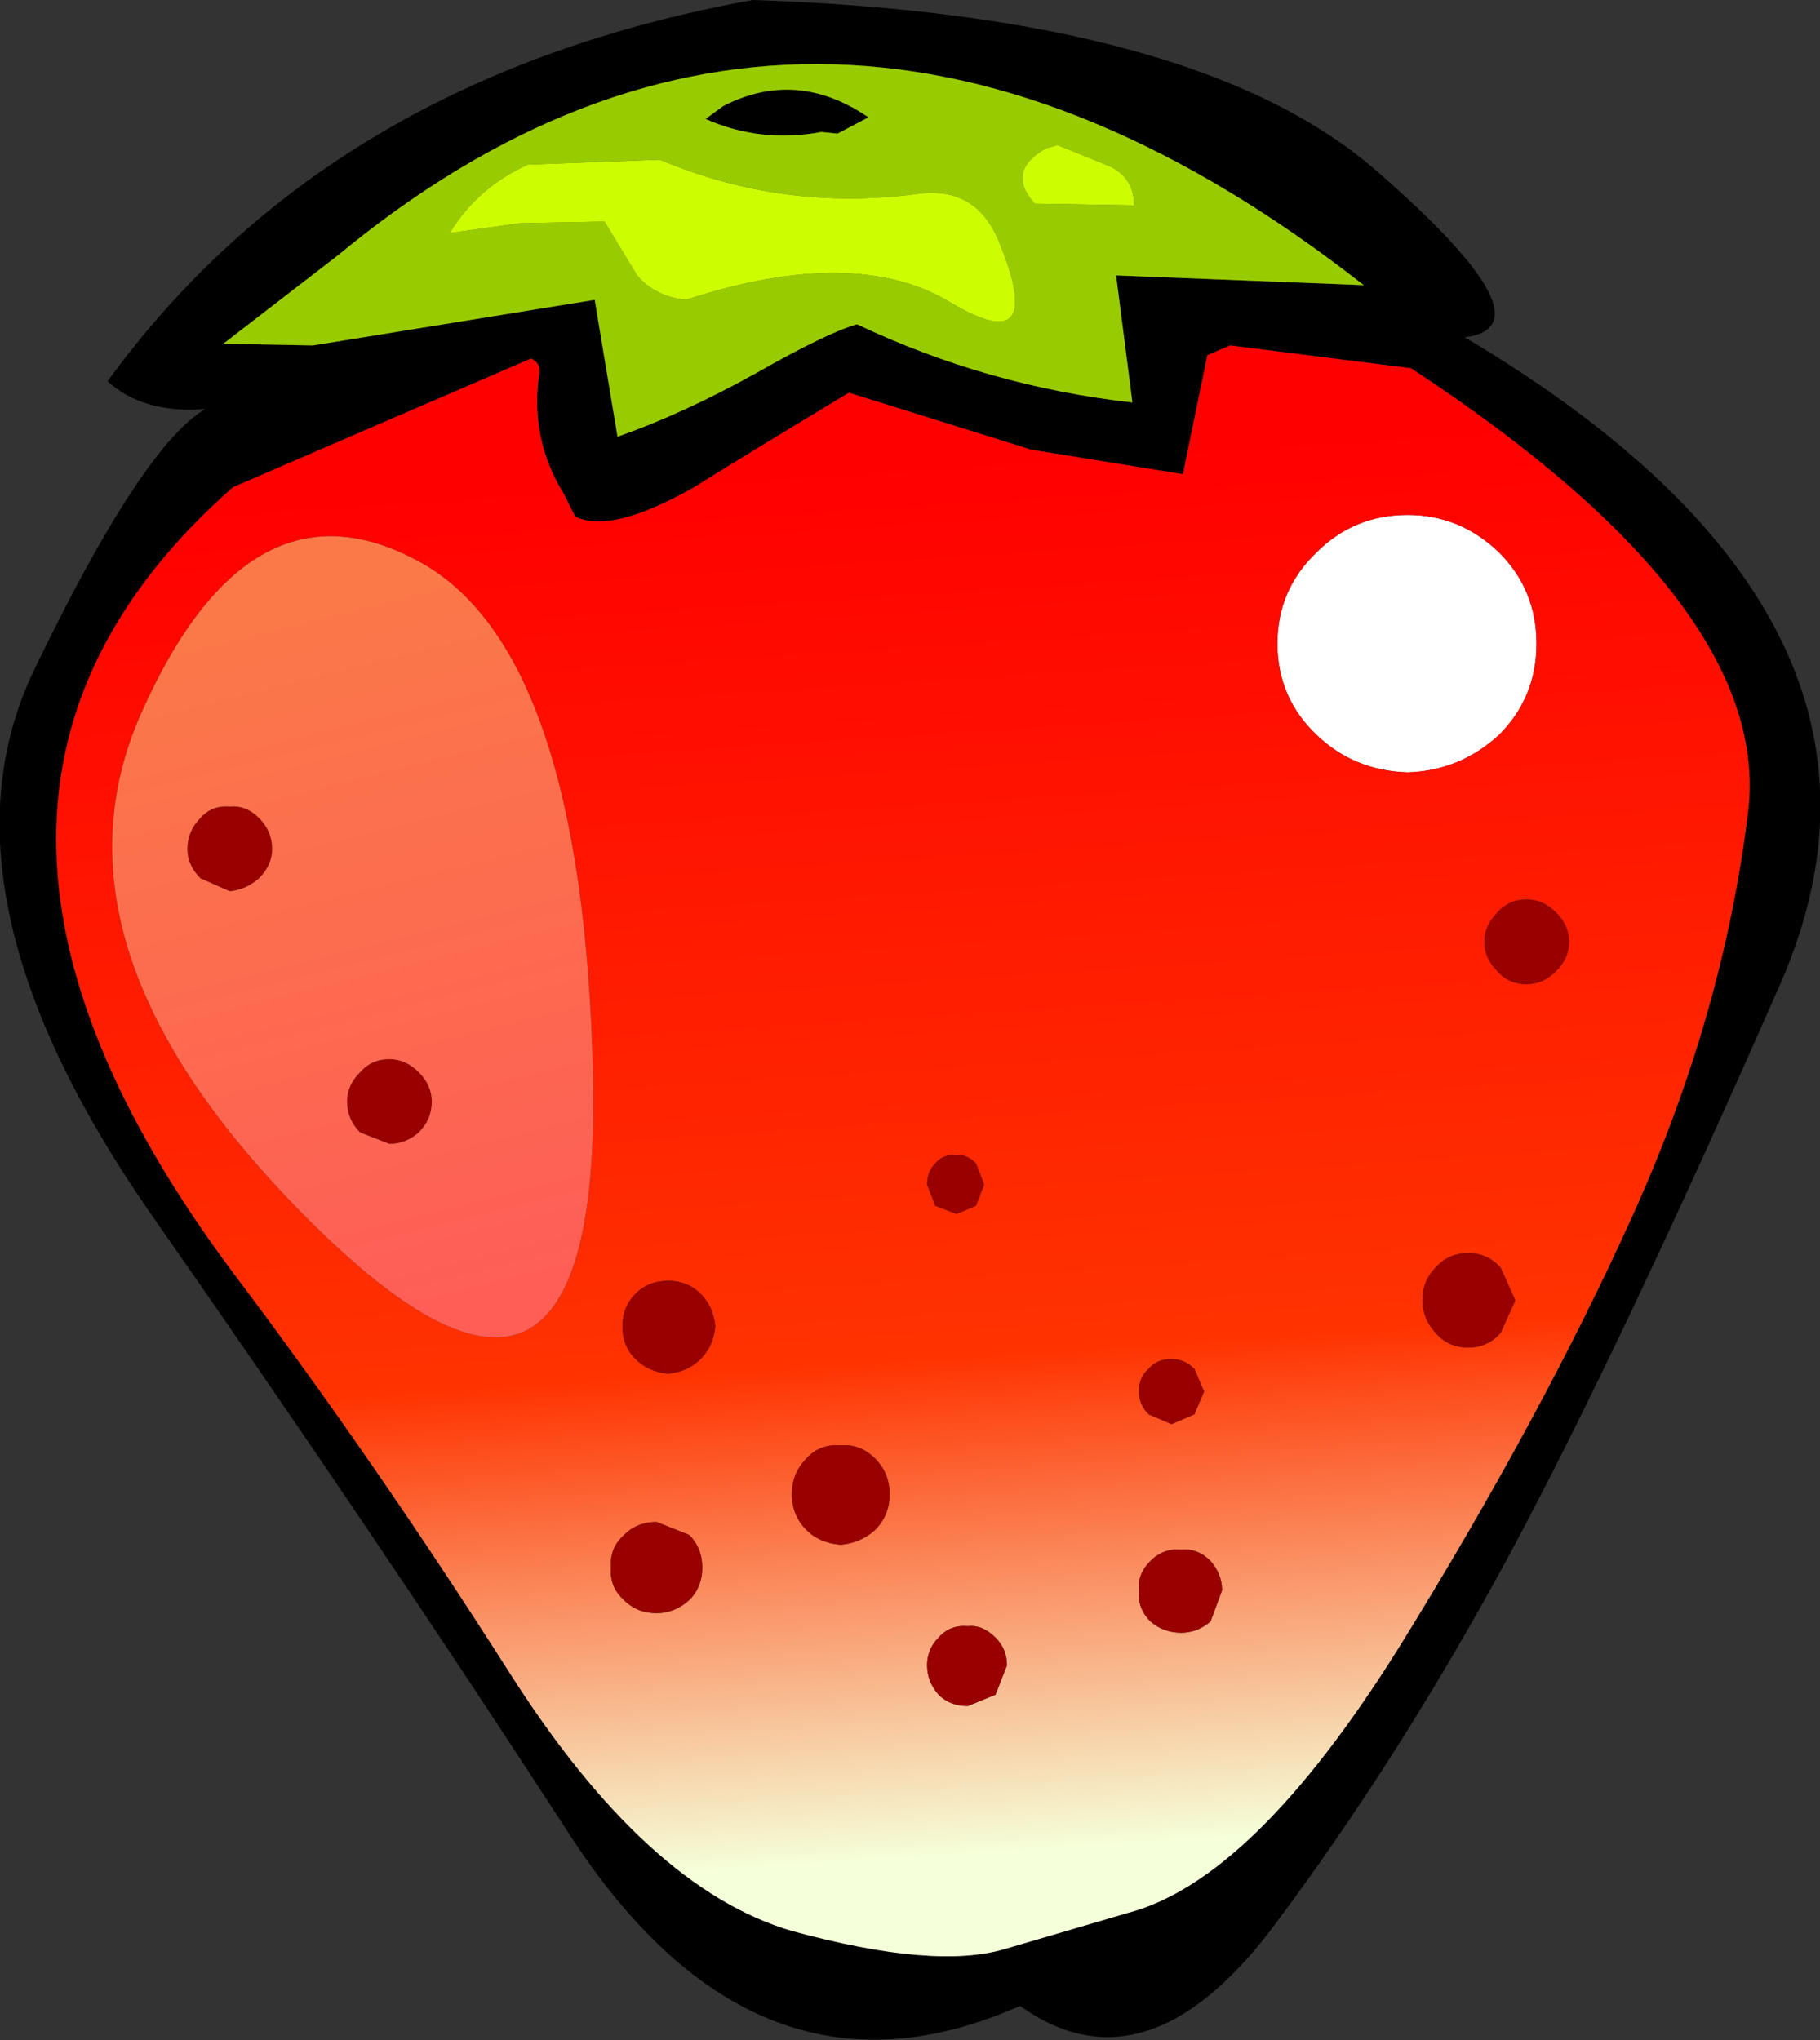
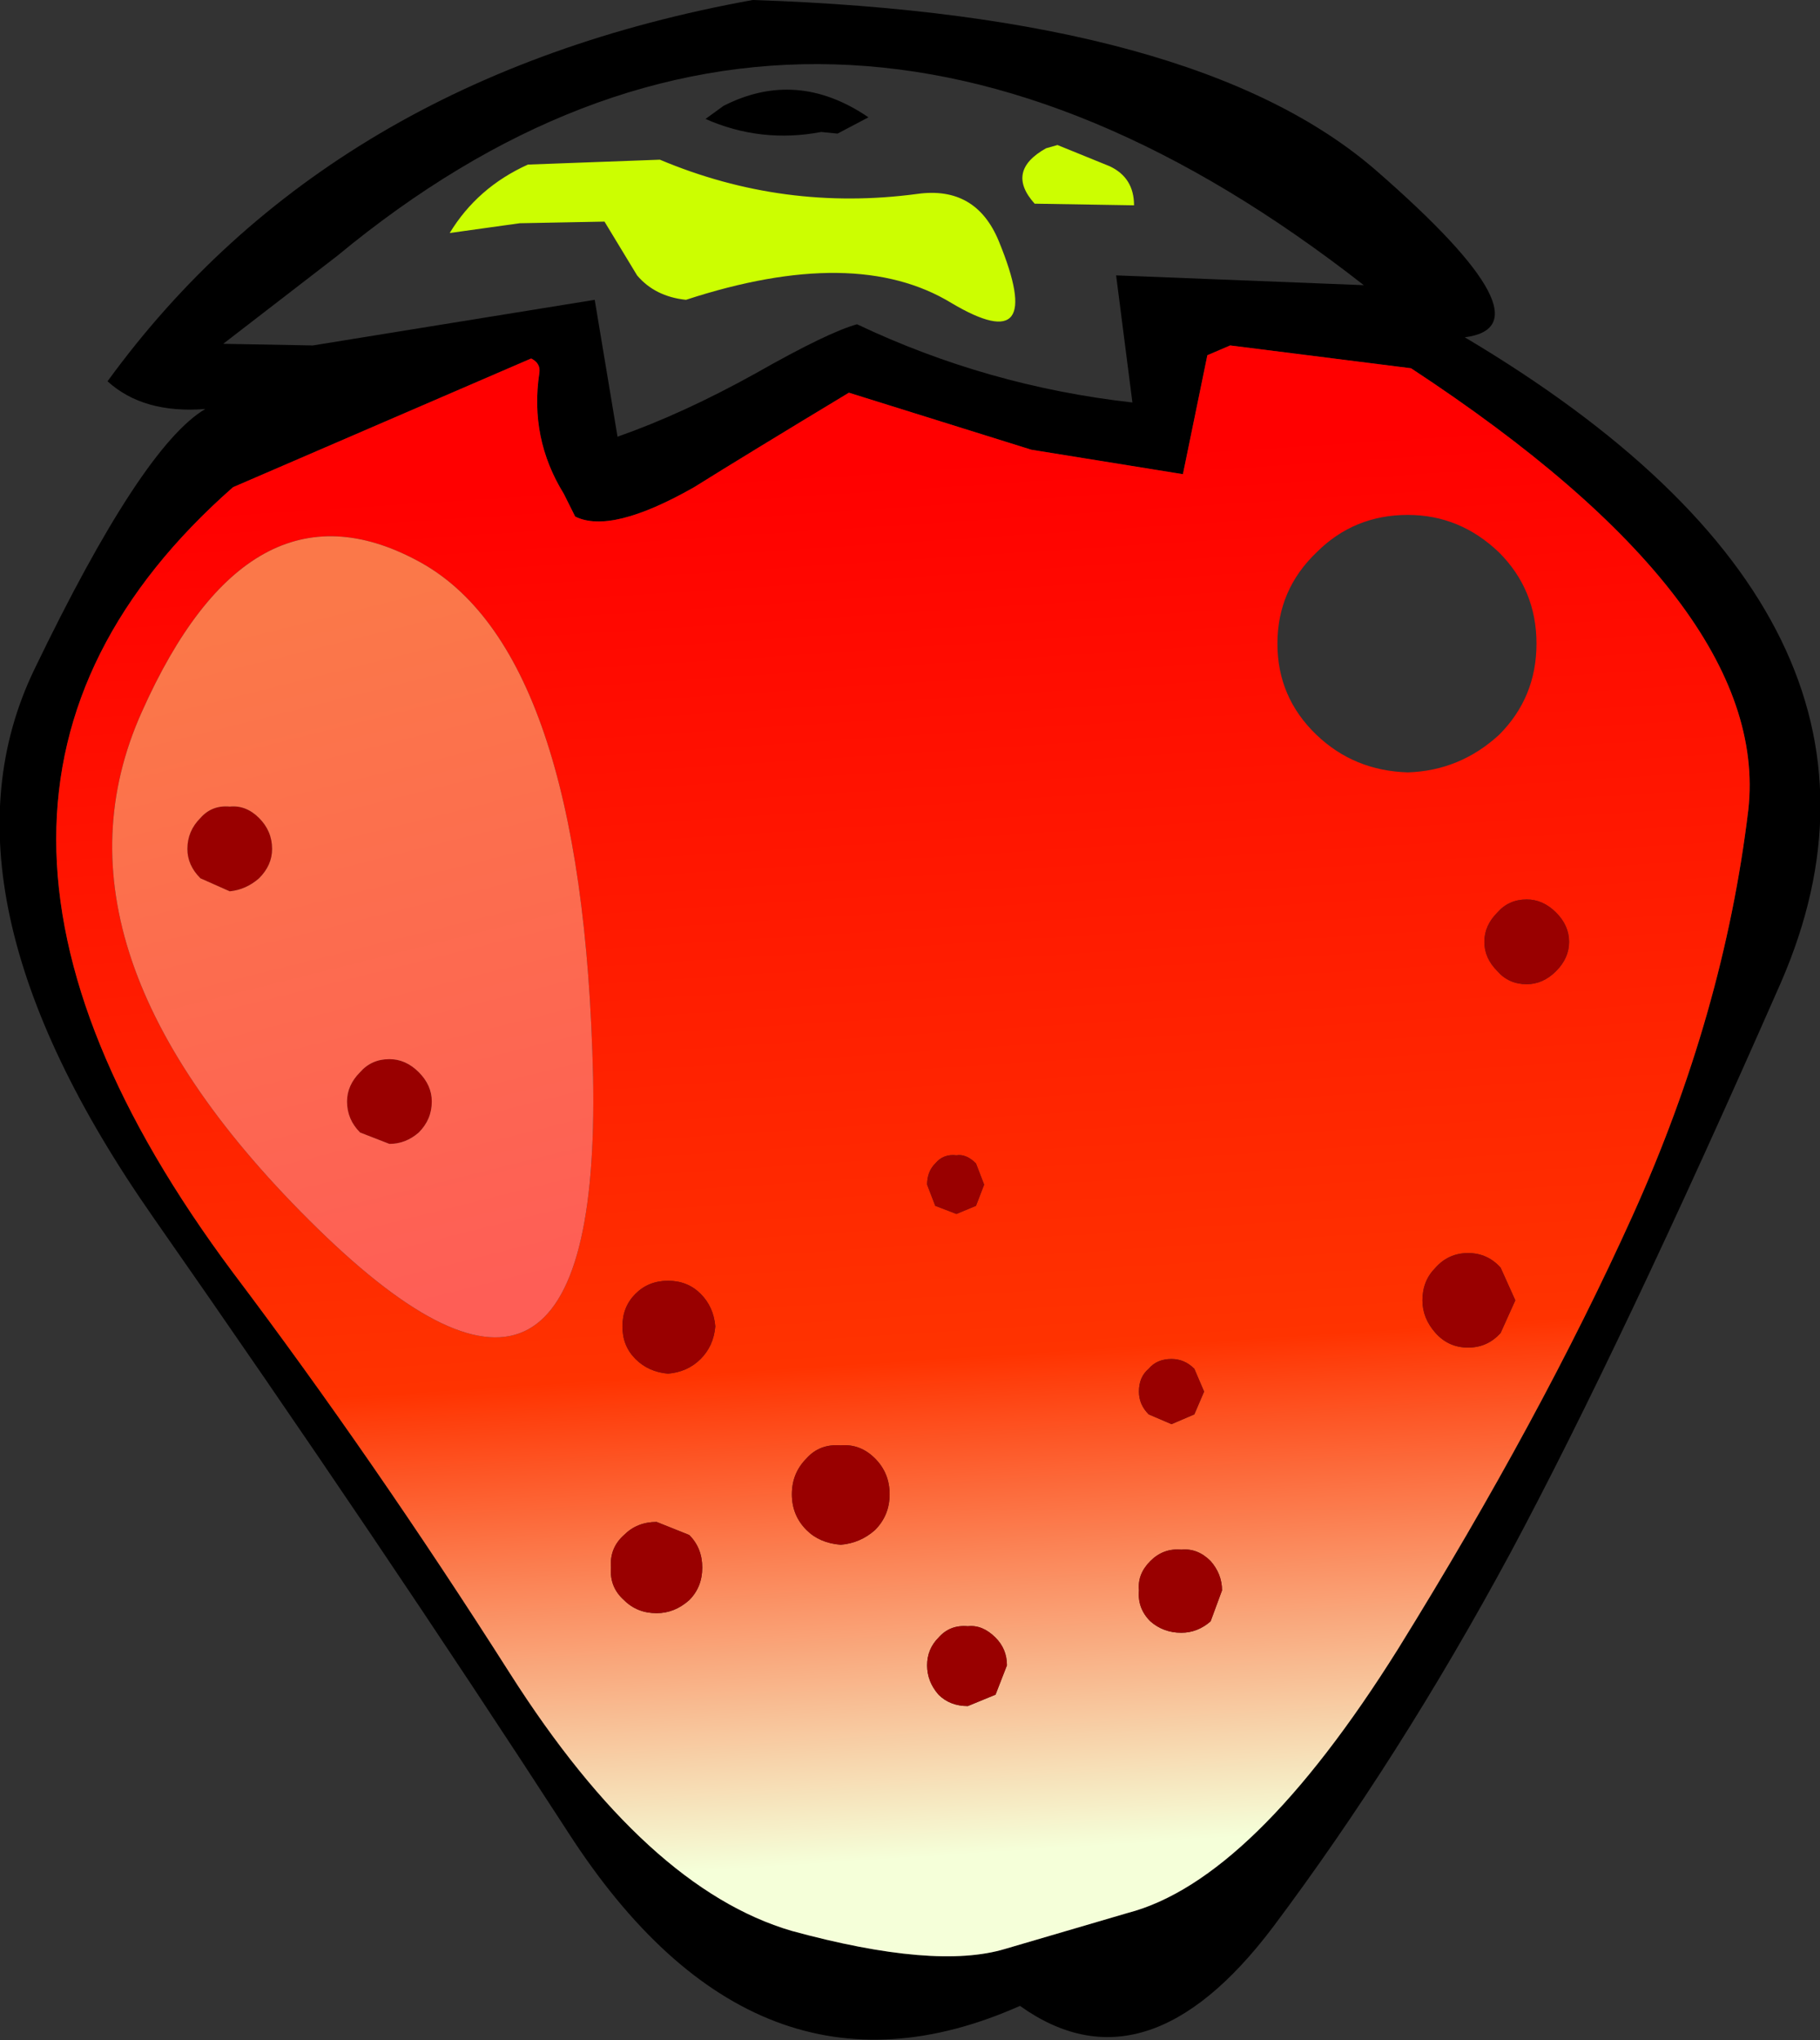
<svg xmlns="http://www.w3.org/2000/svg" height="62.6px" width="55.85px">
  <rect width="100%" height="100%" fill="#333333" stroke="none" />
  <g transform="matrix(1.0, 0.0, 0.0, 1.0, -0.2, 0.0)">
    <path d="M45.15 10.35 Q59.7 19.0 54.85 30.15 49.95 41.3 46.55 47.65 43.15 53.95 39.25 59.15 35.35 64.3 31.5 61.55 23.4 65.15 17.65 56.25 11.85 47.3 4.9 37.35 -2.05 27.4 1.25 20.55 4.55 13.7 6.5 12.55 4.6 12.7 3.5 11.7 10.3 2.35 23.3 0.0 36.95 0.45 42.45 5.25 47.9 10.0 45.15 10.35 M53.85 24.85 Q54.55 18.55 43.5 11.3 L37.95 10.6 37.25 10.9 36.5 14.55 31.85 13.8 26.25 12.05 Q23.1 13.95 21.5 14.95 18.95 16.4 17.85 15.85 L17.5 15.15 Q16.45 13.45 16.75 11.45 16.8 11.15 16.5 11.0 L7.35 14.95 Q-3.5 24.5 7.35 39.05 11.65 44.75 15.85 51.35 20.05 57.95 24.5 59.25 28.9 60.45 31.05 59.8 L34.8 58.7 Q38.65 57.7 43.1 50.6 47.5 43.5 50.3 37.3 53.1 31.1 53.85 24.85 M34.45 8.45 L42.05 8.75 Q25.3 -4.35 10.55 7.85 L7.05 10.55 9.8 10.6 18.45 9.2 19.15 13.4 Q21.15 12.7 23.4 11.45 25.6 10.2 26.5 9.95 30.5 11.85 34.95 12.35 L34.45 8.45 M25.9 4.1 L25.4 4.05 Q23.55 4.4 21.85 3.65 L22.4 3.25 Q24.65 2.1 26.85 3.6 L25.9 4.1" fill="#000000" fill-rule="evenodd" stroke="none" />
-     <path d="M43.4 23.7 Q41.75 23.65 40.6 22.55 39.4 21.4 39.4 19.75 39.4 18.1 40.6 16.95 41.75 15.8 43.4 15.8 45.0 15.8 46.2 16.95 47.35 18.1 47.35 19.75 47.35 21.4 46.2 22.55 45.0 23.65 43.4 23.7" fill="#ffffff" fill-rule="evenodd" stroke="none" />
    <path d="M43.4 23.7 Q45.0 23.65 46.2 22.55 47.35 21.4 47.35 19.75 47.35 18.1 46.2 16.95 45.0 15.8 43.4 15.8 41.75 15.8 40.6 16.95 39.4 18.1 39.4 19.75 39.4 21.4 40.6 22.55 41.75 23.65 43.4 23.7 M43.85 39.9 Q43.85 40.45 44.25 40.9 44.65 41.35 45.25 41.35 45.85 41.35 46.25 40.9 L46.7 39.9 46.25 38.9 Q45.85 38.45 45.25 38.45 44.65 38.45 44.25 38.9 43.85 39.3 43.85 39.9 M46.15 28.0 Q45.75 28.4 45.75 28.9 45.75 29.4 46.15 29.8 46.5 30.2 47.05 30.2 47.55 30.2 47.95 29.8 48.35 29.4 48.35 28.9 48.35 28.4 47.95 28.0 47.55 27.6 47.05 27.6 46.5 27.6 46.15 28.0 M53.85 24.85 Q53.1 31.1 50.3 37.3 47.5 43.5 43.1 50.6 38.65 57.7 34.8 58.7 L31.05 59.8 Q28.9 60.45 24.5 59.25 20.05 57.95 15.85 51.35 11.65 44.75 7.35 39.05 -3.5 24.5 7.35 14.95 L16.5 11.0 Q16.8 11.15 16.75 11.45 16.45 13.45 17.5 15.15 L17.85 15.85 Q18.95 16.4 21.5 14.95 23.1 13.95 26.25 12.05 L31.85 13.8 36.5 14.55 37.25 10.9 37.95 10.6 43.5 11.3 Q54.55 18.55 53.85 24.85 M13.0 17.2 Q7.85 14.45 4.55 21.85 1.25 29.2 9.95 37.7 18.65 46.2 18.4 33.05 18.1 19.9 13.0 17.2 M30.75 52.0 L31.1 51.1 Q31.1 50.6 30.75 50.25 30.35 49.85 29.9 49.9 29.35 49.85 29.0 50.25 28.65 50.6 28.65 51.1 28.65 51.6 29.0 52.0 29.35 52.35 29.9 52.35 L30.75 52.0 M37.35 47.9 Q36.95 47.5 36.45 47.55 35.9 47.5 35.5 47.9 35.1 48.3 35.15 48.8 35.1 49.35 35.5 49.75 35.9 50.1 36.45 50.1 36.95 50.1 37.35 49.75 L37.7 48.8 Q37.7 48.3 37.35 47.9 M37.15 42.7 L36.85 42.0 Q36.55 41.7 36.15 41.7 35.7 41.7 35.45 42.0 35.15 42.25 35.15 42.7 35.15 43.1 35.45 43.4 L36.15 43.7 36.85 43.4 37.15 42.7 M24.5 45.85 Q24.5 46.5 24.95 46.95 25.35 47.35 26.0 47.4 26.6 47.35 27.05 46.95 27.5 46.5 27.5 45.85 27.5 45.2 27.05 44.75 26.6 44.3 26.0 44.35 25.35 44.3 24.95 44.75 24.5 45.2 24.5 45.85 M30.15 35.7 Q29.85 35.4 29.55 35.45 29.15 35.4 28.9 35.7 28.65 35.95 28.65 36.35 L28.9 37.0 29.55 37.25 30.15 37.0 30.4 36.35 30.15 35.7 M19.35 47.1 Q18.9 47.5 18.95 48.1 18.9 48.7 19.35 49.1 19.75 49.5 20.35 49.5 20.9 49.5 21.35 49.1 21.75 48.7 21.75 48.1 21.75 47.5 21.35 47.1 L20.35 46.7 Q19.75 46.7 19.35 47.1 M19.7 39.7 Q19.3 40.1 19.3 40.7 19.3 41.3 19.7 41.7 20.1 42.1 20.7 42.15 21.3 42.1 21.7 41.7 22.1 41.3 22.15 40.7 22.1 40.1 21.7 39.7 21.3 39.3 20.7 39.3 20.1 39.3 19.7 39.7" fill="url(#gradient0)" fill-rule="evenodd" stroke="none" />
    <path d="M46.15 28.0 Q46.5 27.6 47.05 27.6 47.55 27.6 47.95 28.0 48.35 28.4 48.35 28.9 48.35 29.4 47.95 29.8 47.55 30.2 47.05 30.2 46.5 30.2 46.15 29.8 45.75 29.4 45.75 28.9 45.75 28.4 46.15 28.0 M43.85 39.9 Q43.85 39.3 44.25 38.9 44.65 38.45 45.25 38.45 45.85 38.45 46.25 38.9 L46.7 39.9 46.25 40.9 Q45.85 41.35 45.25 41.35 44.65 41.35 44.25 40.9 43.85 40.45 43.85 39.9 M12.15 35.1 L11.25 34.75 Q10.85 34.35 10.85 33.8 10.85 33.3 11.25 32.9 11.6 32.5 12.15 32.5 12.65 32.5 13.05 32.9 13.45 33.3 13.45 33.8 13.45 34.35 13.05 34.75 12.65 35.1 12.15 35.1 M6.35 25.1 Q6.7 24.7 7.25 24.75 7.75 24.7 8.15 25.1 8.55 25.5 8.55 26.05 8.55 26.55 8.15 26.95 7.75 27.3 7.25 27.35 L6.35 26.95 Q5.95 26.55 5.95 26.05 5.95 25.5 6.35 25.1 M19.7 39.7 Q20.1 39.3 20.7 39.3 21.3 39.3 21.7 39.7 22.1 40.1 22.15 40.7 22.1 41.3 21.7 41.7 21.3 42.1 20.7 42.15 20.1 42.1 19.7 41.7 19.3 41.3 19.3 40.7 19.3 40.1 19.7 39.7 M19.35 47.1 Q19.75 46.7 20.35 46.7 L21.35 47.1 Q21.75 47.5 21.75 48.1 21.75 48.7 21.35 49.1 20.9 49.5 20.35 49.5 19.75 49.5 19.35 49.1 18.9 48.7 18.95 48.1 18.9 47.5 19.35 47.1 M30.15 35.7 L30.4 36.35 30.15 37.0 29.55 37.25 28.9 37.0 28.65 36.35 Q28.65 35.95 28.9 35.7 29.15 35.4 29.55 35.45 29.85 35.4 30.15 35.7 M24.5 45.85 Q24.5 45.2 24.95 44.75 25.35 44.3 26.0 44.35 26.6 44.3 27.05 44.75 27.5 45.2 27.5 45.85 27.5 46.5 27.05 46.95 26.6 47.35 26.0 47.4 25.35 47.35 24.95 46.95 24.5 46.5 24.5 45.85 M37.15 42.7 L36.85 43.4 36.15 43.7 35.45 43.4 Q35.15 43.1 35.15 42.7 35.15 42.25 35.45 42.0 35.7 41.7 36.15 41.7 36.55 41.7 36.85 42.0 L37.15 42.7 M37.35 47.9 Q37.7 48.3 37.7 48.8 L37.35 49.75 Q36.95 50.1 36.45 50.1 35.9 50.1 35.5 49.75 35.1 49.35 35.15 48.8 35.1 48.3 35.5 47.9 35.9 47.5 36.45 47.55 36.95 47.5 37.35 47.9 M30.75 52.0 L29.9 52.35 Q29.35 52.35 29.0 52.0 28.65 51.6 28.65 51.1 28.65 50.6 29.0 50.25 29.35 49.85 29.9 49.9 30.35 49.85 30.75 50.25 31.1 50.6 31.1 51.1 L30.75 52.0" fill="#990000" fill-rule="evenodd" stroke="none" />
-     <path d="M34.25 5.1 L32.65 4.45 32.3 4.55 Q31.05 5.25 31.95 6.25 L35.0 6.3 Q35.0 5.45 34.25 5.1 M34.45 8.45 L34.95 12.35 Q30.5 11.85 26.5 9.95 25.6 10.2 23.4 11.45 21.15 12.7 19.15 13.4 L18.45 9.2 9.8 10.6 7.05 10.55 10.55 7.85 Q25.3 -4.35 42.05 8.75 L34.45 8.45 M25.9 4.1 L26.85 3.6 Q24.65 2.1 22.4 3.25 L21.85 3.65 Q23.55 4.4 25.4 4.05 L25.9 4.1 M21.25 9.2 Q26.45 7.5 29.4 9.3 32.35 11.05 30.85 7.4 30.15 5.7 28.35 5.95 24.25 6.5 20.45 4.9 L16.4 5.05 Q14.85 5.75 14.0 7.15 L16.15 6.85 18.75 6.8 19.75 8.45 Q20.3 9.1 21.25 9.2" fill="#99cc00" fill-rule="evenodd" stroke="none" />
    <path d="M13.0 17.2 Q18.1 19.9 18.4 33.05 18.65 46.2 9.95 37.7 1.25 29.2 4.55 21.85 7.85 14.45 13.0 17.2 M6.35 25.1 Q5.95 25.5 5.95 26.05 5.95 26.55 6.35 26.95 L7.25 27.35 Q7.75 27.3 8.15 26.95 8.55 26.55 8.55 26.05 8.55 25.5 8.15 25.1 7.75 24.7 7.25 24.75 6.7 24.7 6.35 25.1 M12.15 35.1 Q12.65 35.1 13.05 34.75 13.45 34.35 13.45 33.8 13.45 33.3 13.05 32.9 12.65 32.5 12.15 32.5 11.6 32.5 11.25 32.9 10.85 33.3 10.85 33.8 10.85 34.35 11.25 34.75 L12.15 35.1" fill="url(#gradient1)" fill-rule="evenodd" stroke="none" />
    <path d="M34.25 5.1 Q35.0 5.45 35.0 6.3 L31.95 6.25 Q31.05 5.25 32.3 4.55 L32.65 4.45 34.25 5.1 M21.25 9.2 Q20.3 9.1 19.75 8.45 L18.75 6.8 16.15 6.85 14.0 7.15 Q14.85 5.75 16.4 5.05 L20.45 4.9 Q24.25 6.5 28.35 5.95 30.15 5.7 30.85 7.4 32.35 11.05 29.4 9.3 26.45 7.5 21.25 9.2" fill="#ccfe01" fill-rule="evenodd" stroke="none" />
  </g>
  <defs>
    <linearGradient gradientTransform="matrix(0.002, 0.026, -0.031, 0.002, 28.3, 35.6)" gradientUnits="userSpaceOnUse" id="gradient0" spreadMethod="pad" x1="-819.2" x2="819.2">
      <stop offset="0.0" stop-color="#ff0000" />
      <stop offset="0.643" stop-color="#ff3300" />
      <stop offset="1.0" stop-color="#f5ffd9" />
    </linearGradient>
    <linearGradient gradientTransform="matrix(0.003, 0.013, -0.008, 0.002, 11.55, 29.45)" gradientUnits="userSpaceOnUse" id="gradient1" spreadMethod="pad" x1="-819.2" x2="819.2">
      <stop offset="0.0" stop-color="#fb7849" />
      <stop offset="1.0" stop-color="#fe5e56" />
    </linearGradient>
  </defs>
</svg>